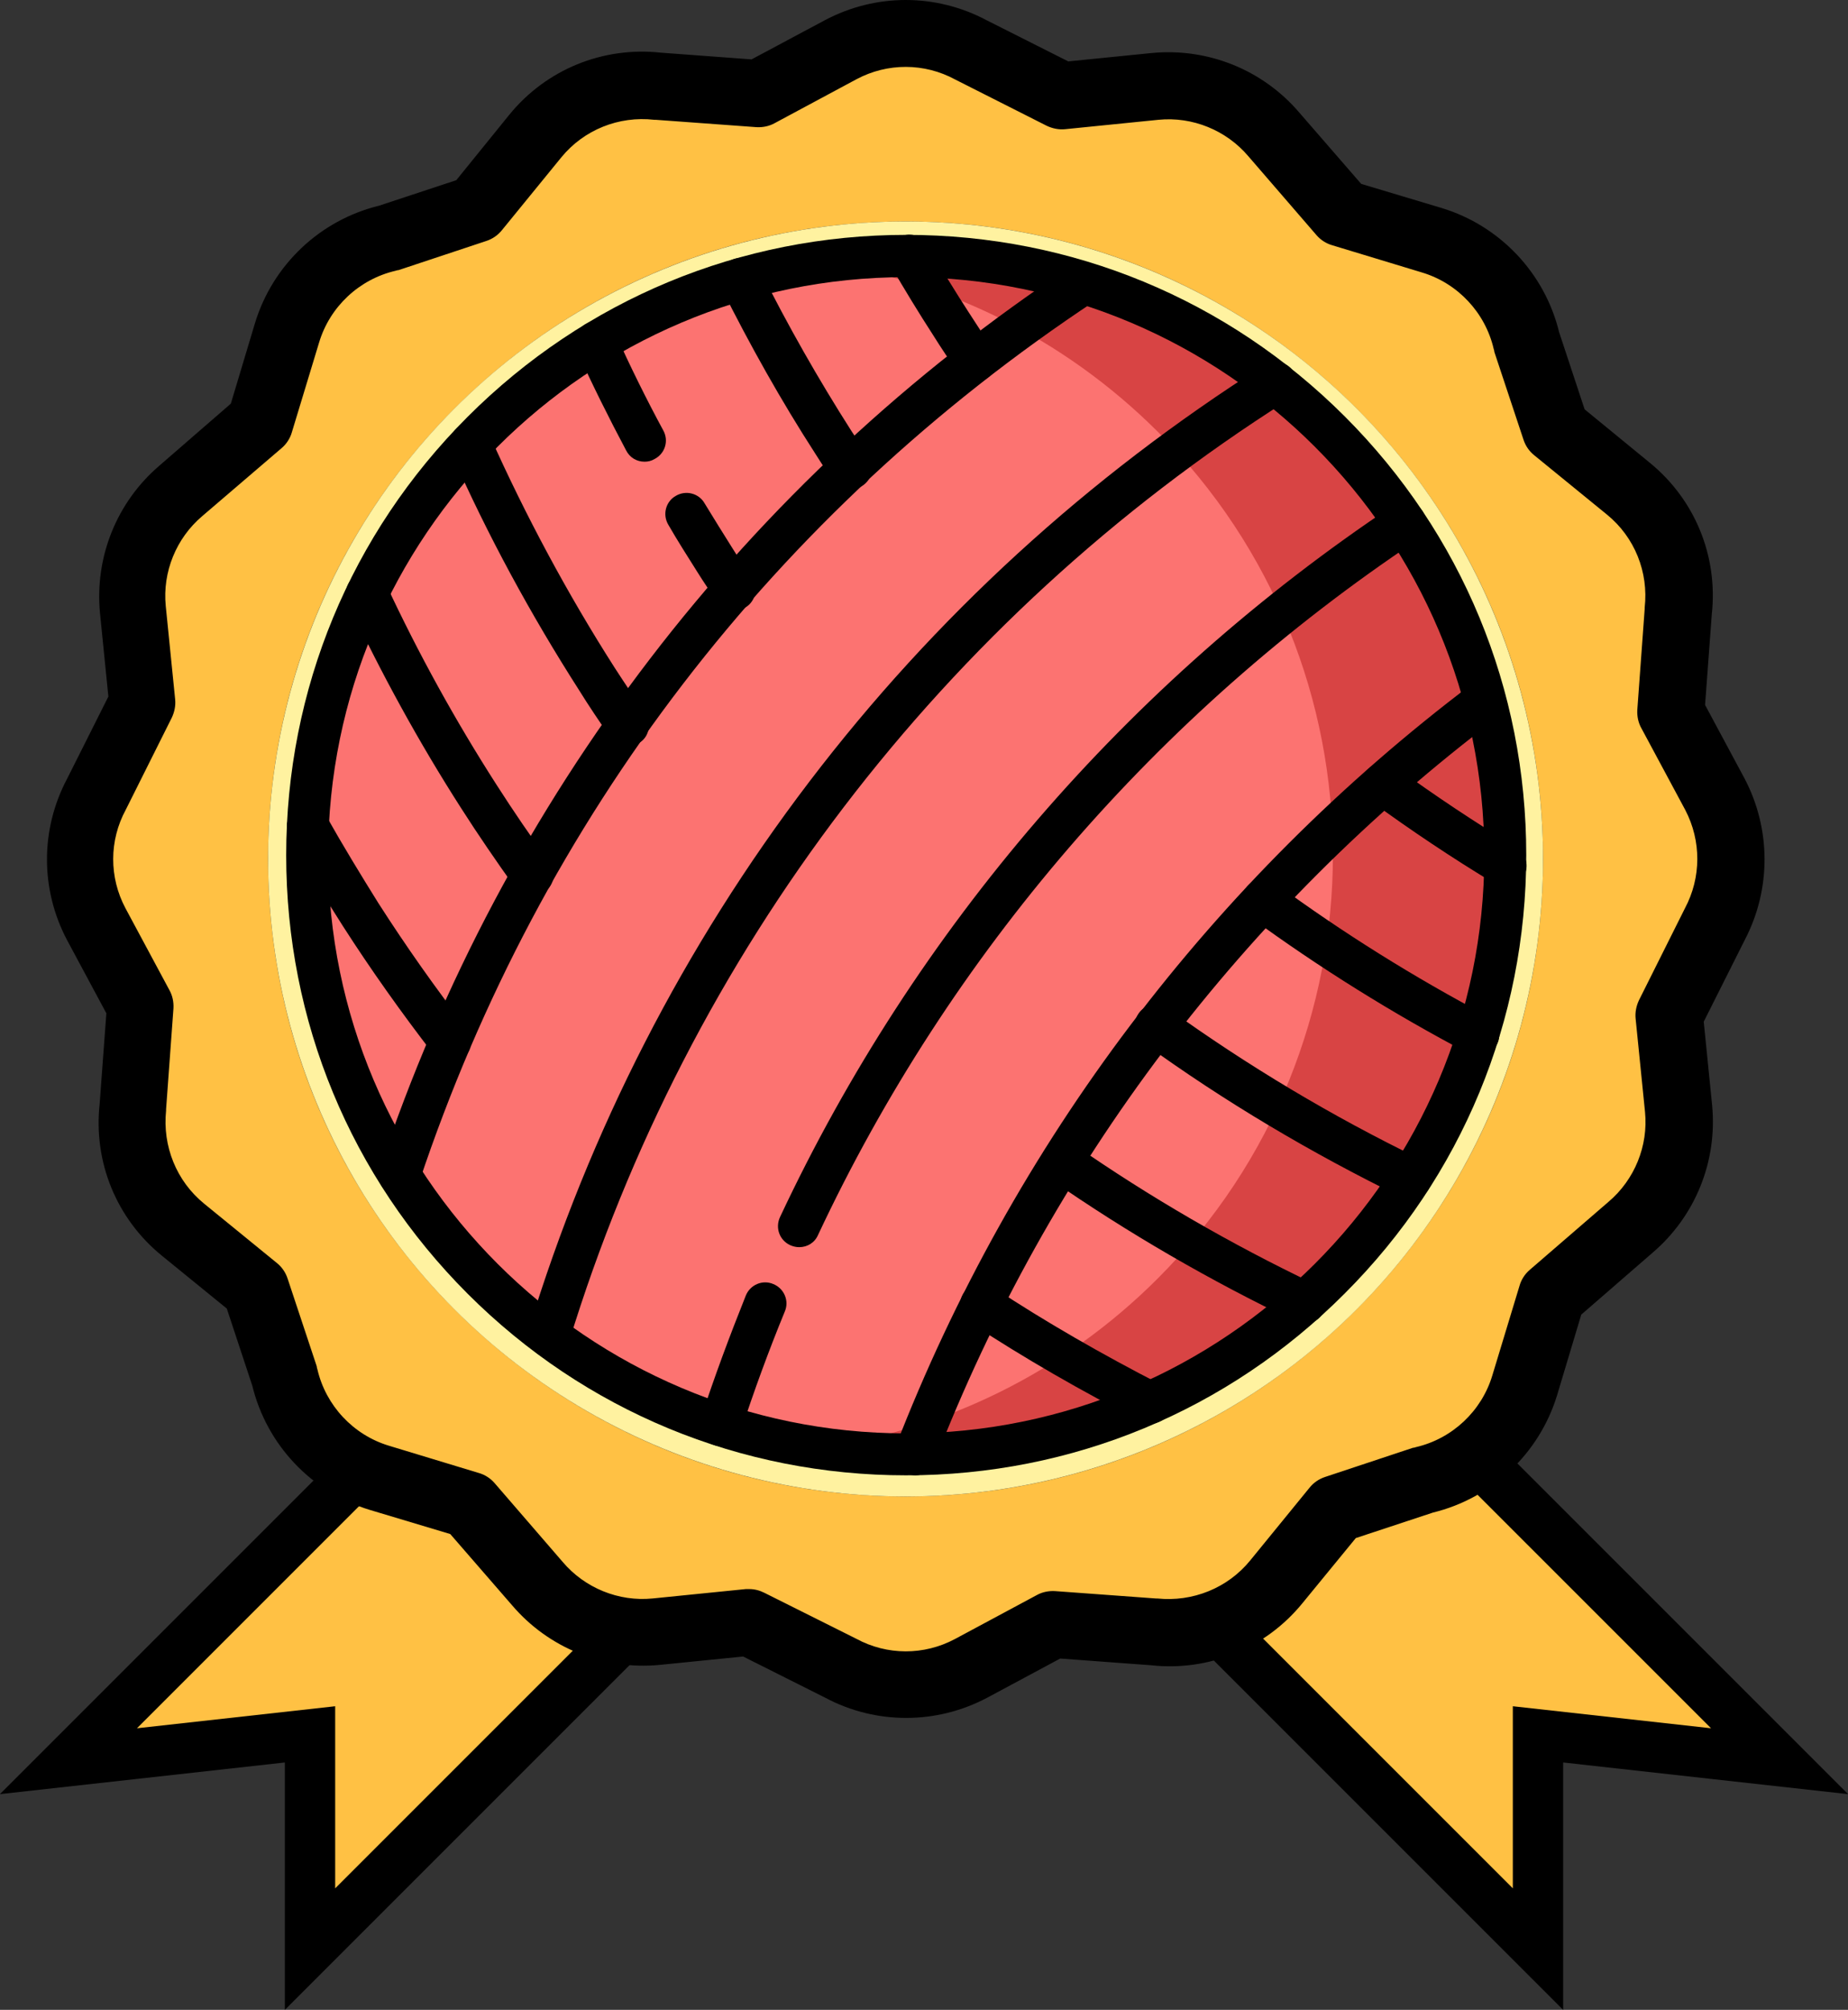
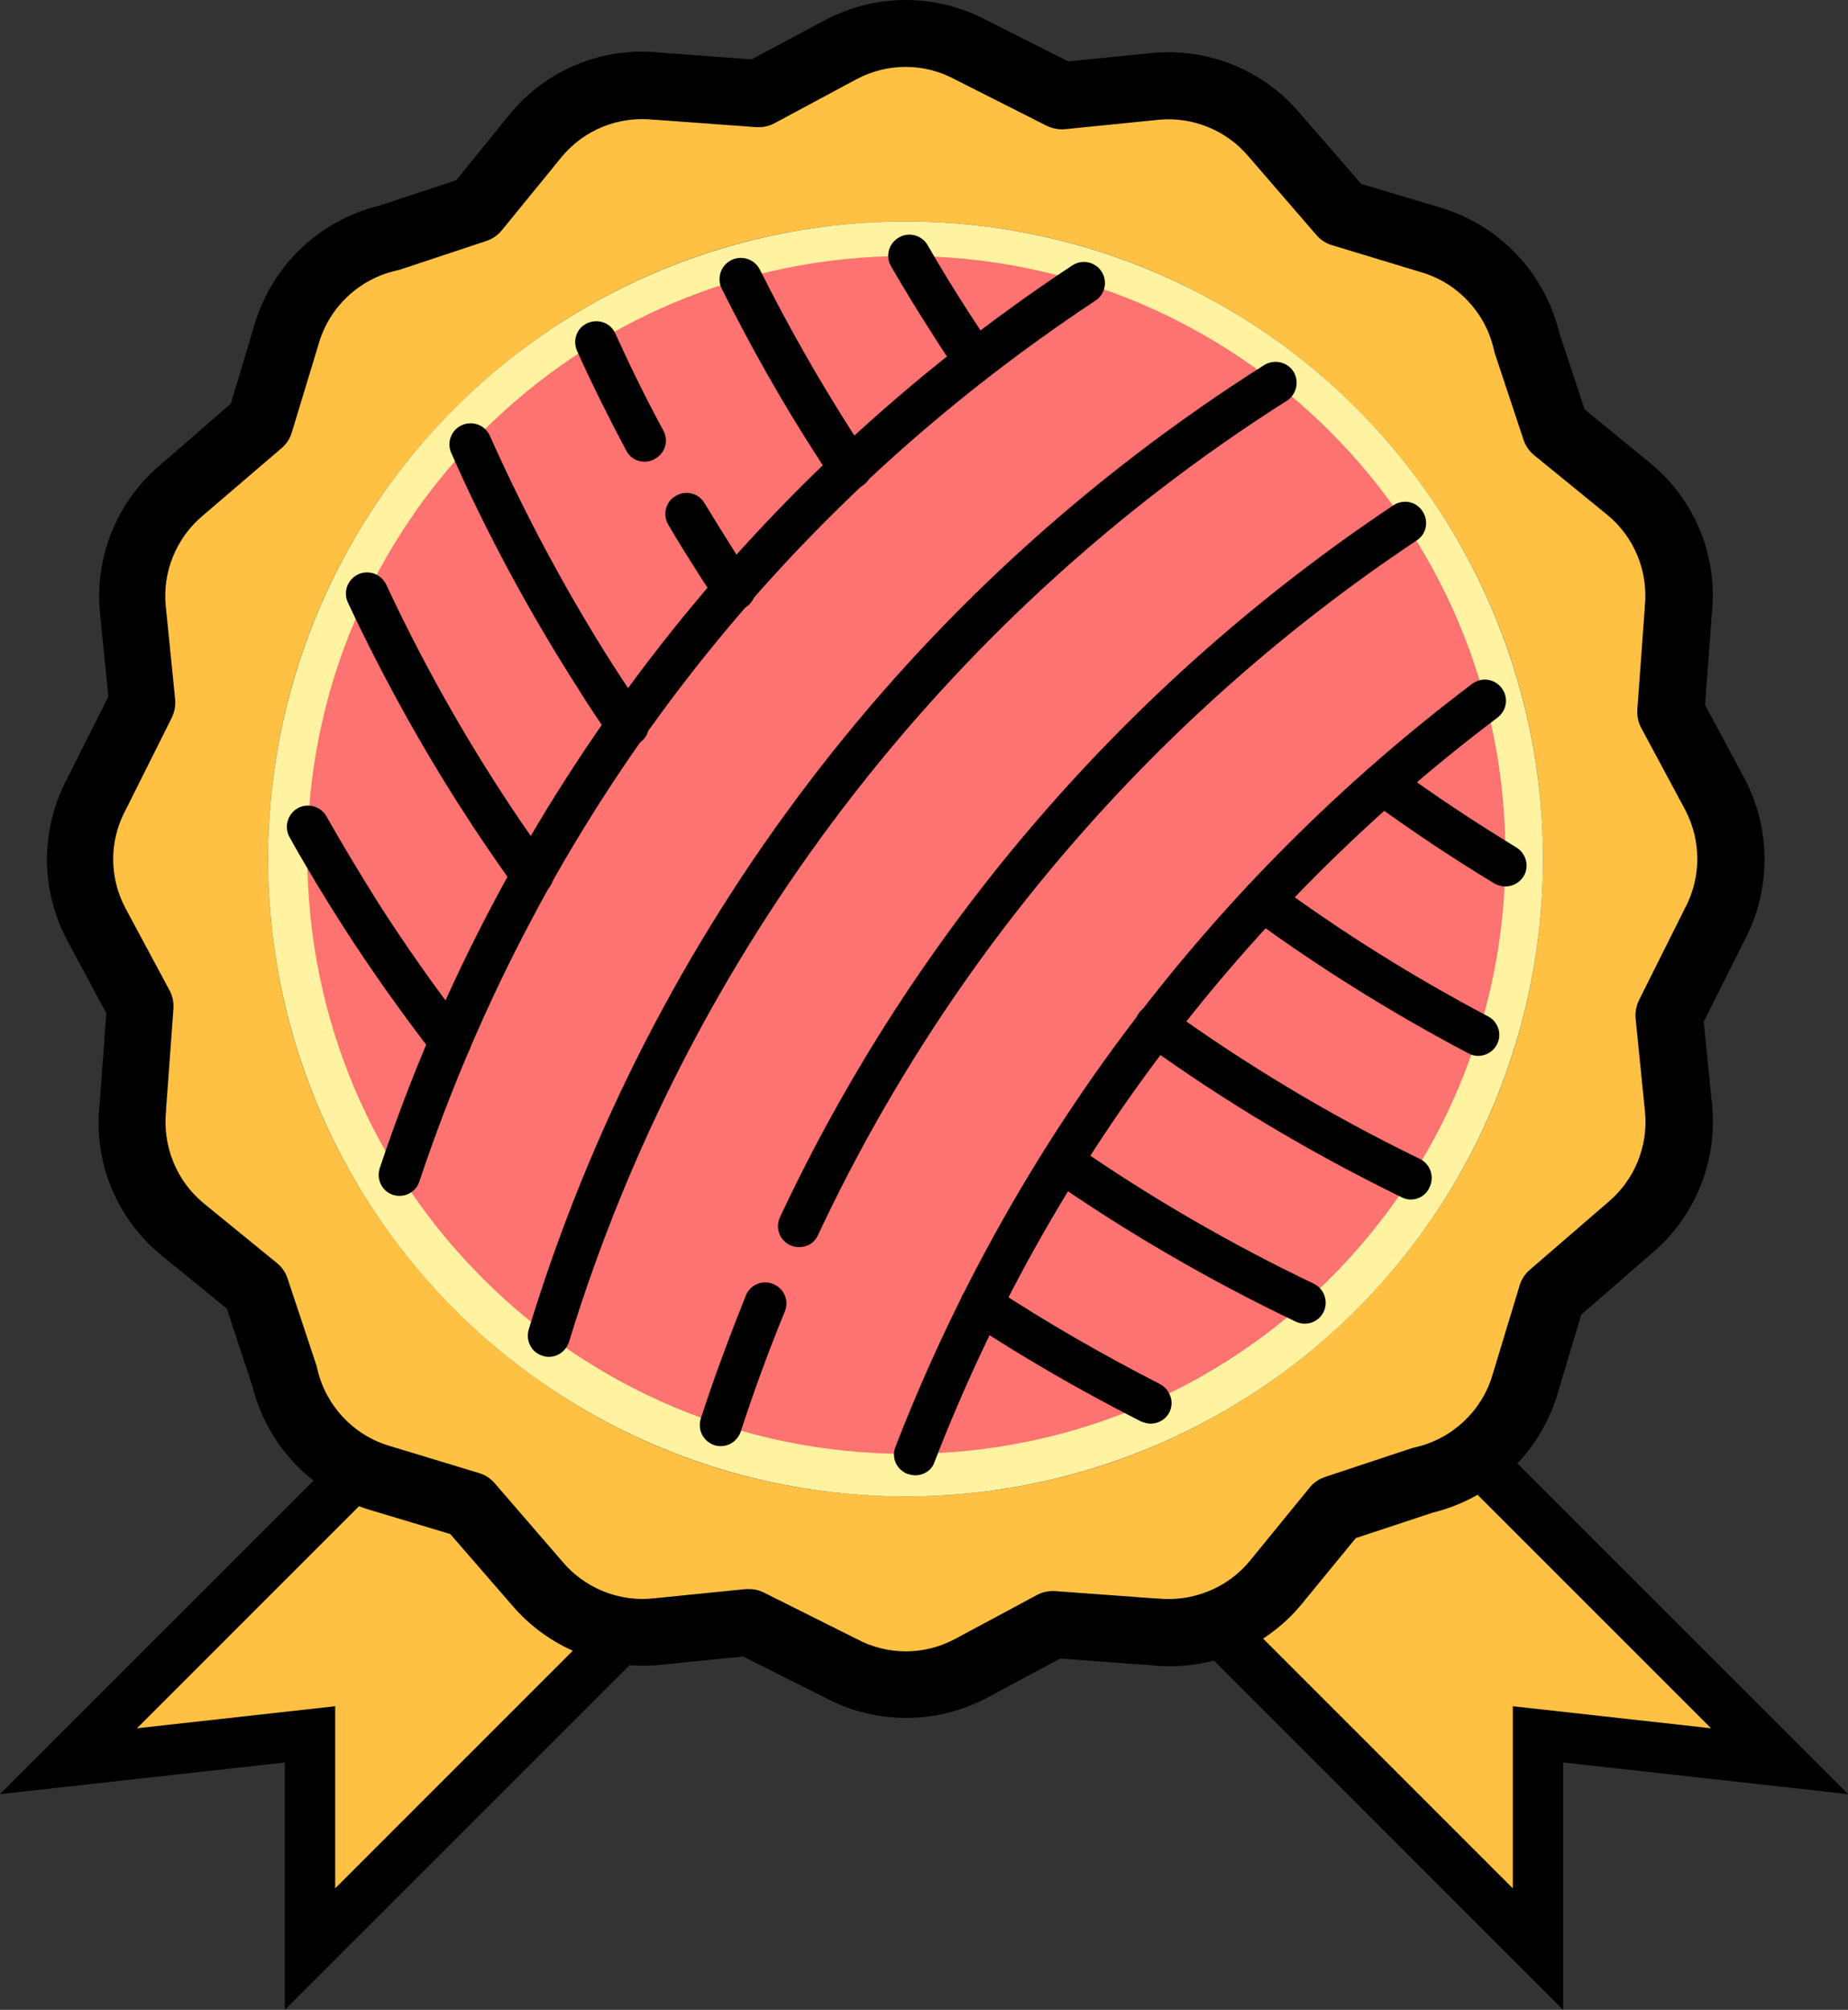
<svg xmlns="http://www.w3.org/2000/svg" version="1.1" id="Layer_1" x="0" y="0" viewBox="0 0 550.8 599" xml:space="preserve">
  <rect x="0" y="0" width="550.8" height="599" fill="#333333" stroke="none" />
  <style>
    .st0{fill:#ffc144;stroke:#000;stroke-width:15;stroke-miterlimit:10}
  </style>
  <path class="st0" d="M428.6 423.1c-29 19.5-63.2 29.9-98.2 29.8l128 128v-64l72 8-101.8-101.8zM20.4 524.9l72-8v64l128-128c-35 0-69.1-10.4-98.2-29.8L20.4 524.9z" />
  <path d="M79.9 256c0-104.9 85.1-190 190-190s190 85.1 190 190-85.1 190-190 190-190-85.1-190-190zM316.5 28.5l-27.2-13.6c-11.7-6.3-26.2-6.8-38.8-.1l-24.4 13.1-30.1-2.2c-13.4-1.5-27.3 3.6-36.5 14.9l-17.7 21.7-26.2 8.7C101.8 74.2 90 84.5 85.5 99.2l-8.1 26.7L54 146.2c-9.9 8.4-15.7 21.4-14.3 35.4l2.8 27.8-13.6 27.2c-6.3 11.7-6.8 26.2-.1 38.8l13.1 24.4-2.2 30.1c-1.5 13.4 3.6 27.3 14.9 36.5l21.7 17.7 8.7 26.2c3.2 13.9 13.6 25.7 28.2 30.1l26.7 8.1 20.3 23.5c8.4 9.9 21.4 15.7 35.4 14.3l27.8-2.8 27.2 13.6c11.7 6.3 26.2 6.8 38.8.1l24.4-13.1 30.1 2.2c13.4 1.5 27.3-3.6 36.5-14.9l17.7-21.7 26.2-8.7c13.9-3.2 25.7-13.6 30.1-28.2l8.1-26.7 23.5-20.3c9.9-8.4 15.7-21.4 14.3-35.4l-2.8-27.8 13.6-27.2c6.3-11.7 6.8-26.2.1-38.8L498 212.3l2.2-30.1c1.5-13.4-3.6-27.3-14.9-36.5L463.7 128l-8.7-26.2c-3.2-13.9-13.6-25.7-28.2-30.1L400 63.6l-20.3-23.5c-8.4-9.9-21.4-15.7-35.4-14.3l-27.8 2.7z" fill="#ffc144" />
  <circle cx="269.9" cy="256" r="190" fill="#fff2a0" />
  <g>
    <path d="m519.9 231.9-11.7-21.8 2-27c1.9-17.3-5-34.2-18.5-45.2L472.3 122l-7.6-23c-4.3-17.6-17.6-31.7-35-37l-24-7.2-18.4-21.2c-10.9-12.8-27.3-19.4-44-17.8l-24.9 2.5L294 6c-15.1-8-33-8-48.1 0L224 17.7l-27-2c-17.3-1.9-34.2 5-45.2 18.5L136 53.7l-23 7.6c-17.6 4.3-31.7 17.6-37 35l-7.2 24-21.2 18.4c-12.8 10.9-19.4 27.3-17.8 44l2.5 24.9L20 232.1c-8 15.1-8 33 0 48.1L31.7 302l-2 27c-1.9 17.3 5 34.2 18.5 45.2L67.6 390l7.6 23c4.3 17.6 17.6 31.7 35 37l24 7.2 18.4 21.2c10.9 12.8 27.3 19.4 44 17.8l24.9-2.5L246 506c7.5 4 15.8 6 24.1 6s16.5-2 24.1-6l21.8-11.7 27 2c17.3 1.9 34.2-5 45.2-18.5l15.9-19.4 23-7.6c17.6-4.3 31.7-17.6 37-35l7.2-24 21.2-18.4c12.8-10.9 19.4-27.3 17.8-44l-2.5-24.9 12.3-24.5c7.8-15 7.8-33-.2-48.1zm-17.7 38.8c0 .1-.1.2-.1.2l-13.6 27.2c-.8 1.7-1.2 3.6-1 5.5l2.8 27.8c1 10.1-3.1 20.2-10.9 26.8l-23.5 20.3c-1.4 1.2-2.5 2.9-3 4.7l-8.1 26.7c-3.2 10.7-12 18.9-22.8 21.4-.3.1-.6.2-.9.2l-26.2 8.7c-1.8.6-3.4 1.7-4.6 3.2l-17.7 21.7c-6.7 8.2-17.1 12.4-27.7 11.3h-.4l-30.1-2.2c-1.9-.1-3.8.3-5.4 1.2l-24.4 13.1c-9.2 4.9-20.2 4.9-29.4-.1-.1 0-.2-.1-.2-.1l-27.2-13.6c-1.4-.7-2.9-1.1-4.5-1.1h-1l-27.8 2.8c-10.1 1-20.2-3.1-26.8-10.9L147.4 442c-1.2-1.4-2.9-2.5-4.7-3l-26.7-8.1c-10.7-3.2-18.9-12-21.4-22.8-.1-.3-.2-.6-.2-.9L85.7 381c-.6-1.8-1.7-3.4-3.2-4.6l-21.7-17.7c-8.2-6.7-12.4-17.1-11.3-27.7v-.4l2.2-30.1c.1-1.9-.3-3.8-1.2-5.4l-13.1-24.4c-4.9-9.2-4.9-20.2.1-29.4 0-.1.1-.2.1-.2l13.6-27.2c.8-1.7 1.2-3.6 1-5.5l-2.8-27.8c-1-10.1 3.1-20.2 10.9-26.8L84 133.5c1.4-1.2 2.5-2.9 3-4.7l8.1-26.7c3.2-10.7 12-18.9 22.8-21.4.3-.1.6-.2.9-.2l26.2-8.7c1.8-.6 3.4-1.7 4.6-3.2l17.7-21.7c6.7-8.2 17.1-12.4 27.7-11.2h.4l30.1 2.2c1.9.1 3.8-.3 5.4-1.2l24.4-13.1c9.2-4.9 20.2-4.9 29.4.1.1 0 .2.1.2.1L312 37.5c1.7.8 3.6 1.2 5.5 1l27.8-2.8c10.1-1 20.2 3.1 26.8 10.9l20.3 23.5c1.2 1.4 2.9 2.5 4.7 3l26.7 8.1c10.7 3.2 18.9 12 21.4 22.8.1.3.2.6.2.9l8.7 26.2c.6 1.8 1.7 3.4 3.2 4.6l21.7 17.7c8.2 6.7 12.4 17.1 11.2 27.7v.4l-2.2 30.1c-.1 1.9.3 3.8 1.2 5.4l13.1 24.4c4.8 9.2 4.8 20.1-.1 29.3z" />
  </g>
  <g>
    <path d="M448.7 254.8c0 98.6-79.9 178.5-178.5 178.5S91.6 353.5 91.6 254.8c0-98.6 79.9-178.5 178.5-178.5s178.6 79.9 178.6 178.5z" fill="#fc7371" />
-     <path d="M396.4 128.6C355 87.2 298.2 70.4 244.5 78.2c36.8 5.3 72.2 22.2 100.5 50.4 69.7 69.7 69.7 182.8 0 252.5-28.3 28.3-63.8 45.1-100.5 50.4 53.9 7.8 110.6-9.1 151.9-50.4 69.7-69.7 69.7-182.8 0-252.5z" fill="#d84444" />
    <path d="M272.8 439.7c-.8 0-1.5-.2-2.3-.4-3.3-1.3-4.9-4.9-3.6-8.1 35-90.4 94.5-169 171.9-227.4 2.8-2.1 6.7-1.5 8.8 1.3 2.1 2.8 1.5 6.7-1.3 8.8-75.6 57-133.7 133.7-167.8 221.9-.8 2.4-3.2 3.9-5.7 3.9zM238.2 371.7c-.9 0-1.8-.2-2.7-.6-3.2-1.5-4.5-5.2-3-8.4 40.3-85.9 103.5-159.2 182.8-212.1 2.9-1.9 6.8-1.2 8.7 1.8 1.9 2.9 1.2 6.8-1.8 8.7-77.4 51.6-139.1 123.2-178.4 207-1 2.3-3.2 3.6-5.6 3.6zM214.8 431c-.7 0-1.3-.1-1.9-.3-3.3-1.1-5.1-4.6-4-8 4-12.3 8.6-24.6 13.4-36.6 1.3-3.2 5-4.8 8.2-3.4 3.2 1.3 4.8 5 3.4 8.2-4.8 11.7-9.2 23.7-13.1 35.7-.9 2.7-3.3 4.4-6 4.4zM163.6 404.4c-.6 0-1.3-.1-1.8-.3-3.4-1-5.2-4.5-4.2-7.9 18.1-59.3 46.3-114.2 83.6-163.2 37.4-49.1 83.1-90.9 135.6-124.2 2.9-1.8 6.8-1 8.7 1.9 1.8 2.9 1 6.8-1.9 8.7-102.5 65-178.5 164.6-214 280.5-.9 2.8-3.4 4.5-6 4.5zM119.1 356.4c-.7 0-1.3-.1-2-.3-3.3-1.1-5-4.7-3.9-8 18.4-55 45.5-106 80.5-151.7s77.4-85.2 125.9-117.3c2.9-1.9 6.8-1.1 8.7 1.8 1.9 2.9 1.1 6.8-1.8 8.7-95.5 63.2-165.2 154-201.5 262.5-.9 2.7-3.3 4.3-5.9 4.3z" />
    <path d="M134.2 316.6c-1.8 0-3.7-.8-5-2.4-9.5-12.3-18.6-25.1-27-38.2-5.5-8.6-10.9-17.5-15.9-26.5-1.7-3-.6-6.9 2.4-8.6 3-1.7 6.9-.6 8.6 2.4 4.9 8.7 10.2 17.4 15.5 25.9 8.2 12.8 17 25.3 26.3 37.3 2.1 2.8 1.7 6.7-1.1 8.8-1.1.9-2.5 1.3-3.8 1.3zM158.6 267.1c-1.9 0-3.9-.9-5.1-2.6-5.5-7.7-11-15.7-16.1-23.7-12.5-19.5-23.8-40.1-33.7-61.2-1.5-3.2-.1-6.9 3-8.4 3.2-1.5 6.9-.1 8.4 3 9.6 20.6 20.7 40.7 32.9 59.7 5 7.8 10.3 15.6 15.8 23.1 2 2.9 1.4 6.7-1.4 8.8-1.2 1-2.5 1.3-3.8 1.3zM342.9 424.3c-.9 0-1.9-.3-2.9-.7-17.5-8.9-34.7-18.8-51-29.5-2.9-1.9-3.7-5.8-1.8-8.7 1.9-2.9 5.8-3.7 8.7-1.8 15.9 10.5 32.7 20.1 49.8 28.9 3.1 1.6 4.4 5.4 2.8 8.5-1.1 2.1-3.3 3.3-5.6 3.3zM187 222.3c-2 0-3.9-.9-5.2-2.7-3.1-4.5-6.3-9.2-9.2-13.9-14.4-22.5-27.3-46.2-38.1-70.7-1.4-3.2 0-6.9 3.2-8.3s6.9 0 8.3 3.2c10.7 23.9 23.2 47.2 37.2 69.1 2.9 4.5 6 9.1 9.1 13.6 1.9 2.9 1.3 6.8-1.6 8.7-1.2.7-2.5 1-3.7 1zM388.9 394.5c-.9 0-1.8-.2-2.7-.6-25.5-12.2-50.2-26.5-73.2-42.5-2.9-2-3.5-5.9-1.6-8.7 2-2.9 5.9-3.5 8.7-1.6 22.6 15.7 46.6 29.6 71.5 41.5 3.1 1.5 4.4 5.3 2.9 8.4-1 2.1-3.2 3.5-5.6 3.5zM192.1 137.6c-2.3 0-4.4-1.2-5.5-3.4-5.1-9.6-10.1-19.6-14.6-29.6-1.4-3.2-.1-6.9 3.1-8.3 3.2-1.4 6.9-.1 8.3 3.1 4.4 9.7 9.2 19.5 14.3 28.9 1.7 3.1.5 6.9-2.6 8.5-1 .6-2 .8-3 .8zM218.7 181.9c-2 0-4-1-5.2-2.8-1.9-2.9-3.9-5.8-5.7-8.7-2.9-4.6-5.9-9.3-8.6-14-1.8-3-.8-6.9 2.2-8.6 3-1.8 6.9-.8 8.6 2.2 2.8 4.6 5.6 9.1 8.5 13.7 1.8 2.9 3.7 5.7 5.6 8.5 1.9 2.9 1.2 6.8-1.7 8.7-1.3.7-2.5 1-3.7 1zM420.5 357.5c-.9 0-1.8-.2-2.8-.7-26.8-13.1-52.8-28.5-76.9-46-2.9-2-3.4-6-1.4-8.8 2-2.9 6-3.4 8.8-1.4 23.6 17 48.8 32.1 75 44.8 3.1 1.5 4.4 5.3 2.9 8.4-1 2.4-3.3 3.7-5.6 3.7zM253.3 145.9c-2 0-4-1-5.2-2.8-1.7-2.6-3.4-5.2-5.1-7.9-10.2-15.8-19.5-32.4-27.9-49.2-1.5-3.1-.3-6.9 2.9-8.5 3.1-1.5 6.9-.3 8.5 2.9 8.2 16.4 17.4 32.6 27.3 48.1 1.7 2.6 3.4 5.1 5 7.6 1.9 2.9 1.2 6.8-1.8 8.7-1.2.8-2.5 1.1-3.7 1.1zM440.5 314.7c-1 0-2-.3-2.9-.8-22.6-11.9-44.4-25.5-64.9-40.5-2.8-2-3.4-6-1.3-8.8 2-2.8 6-3.4 8.8-1.3 20 14.7 41.3 28 63.3 39.6 3.1 1.6 4.3 5.5 2.6 8.5-1.1 2.1-3.3 3.3-5.6 3.3zM290.7 113.9c-2 0-4-1-5.2-2.8-2.4-3.6-5-7.4-7.3-11.1-4.4-6.8-8.6-13.7-12.6-20.6-1.8-3-.7-6.9 2.3-8.6 3-1.8 6.9-.7 8.6 2.3 3.9 6.8 8.1 13.6 12.3 20.1 2.3 3.6 4.7 7.2 7.1 10.8 1.9 2.9 1.2 6.8-1.7 8.7-1.1.9-2.4 1.2-3.5 1.2zM448.7 264.2c-1.1 0-2.3-.3-3.3-.9-12.6-7.6-25-15.9-36.9-24.6-2.8-2-3.4-6-1.3-8.8 2-2.8 6-3.4 8.8-1.3 11.6 8.5 23.7 16.5 36 24 2.9 1.8 3.9 5.7 2.1 8.6-1.2 1.9-3.3 3-5.4 3z" />
-     <path d="M270.1 439.7c-49.4 0-95.8-19.2-130.7-54.1-34.9-34.9-54.1-81.3-54.1-130.7 0-49.4 19.2-95.8 54.1-130.7S220.7 70 270.1 70c49.4 0 95.8 19.2 130.7 54.1 34.9 34.9 54.1 81.3 54.1 130.7 0 49.4-19.2 95.8-54.1 130.7-34.9 35-81.3 54.2-130.7 54.2zm0-357.1c-95 0-172.3 77.3-172.3 172.3s77.3 172.3 172.3 172.3 172.3-77.3 172.3-172.3c0-95-77.3-172.3-172.3-172.3z" />
  </g>
</svg>